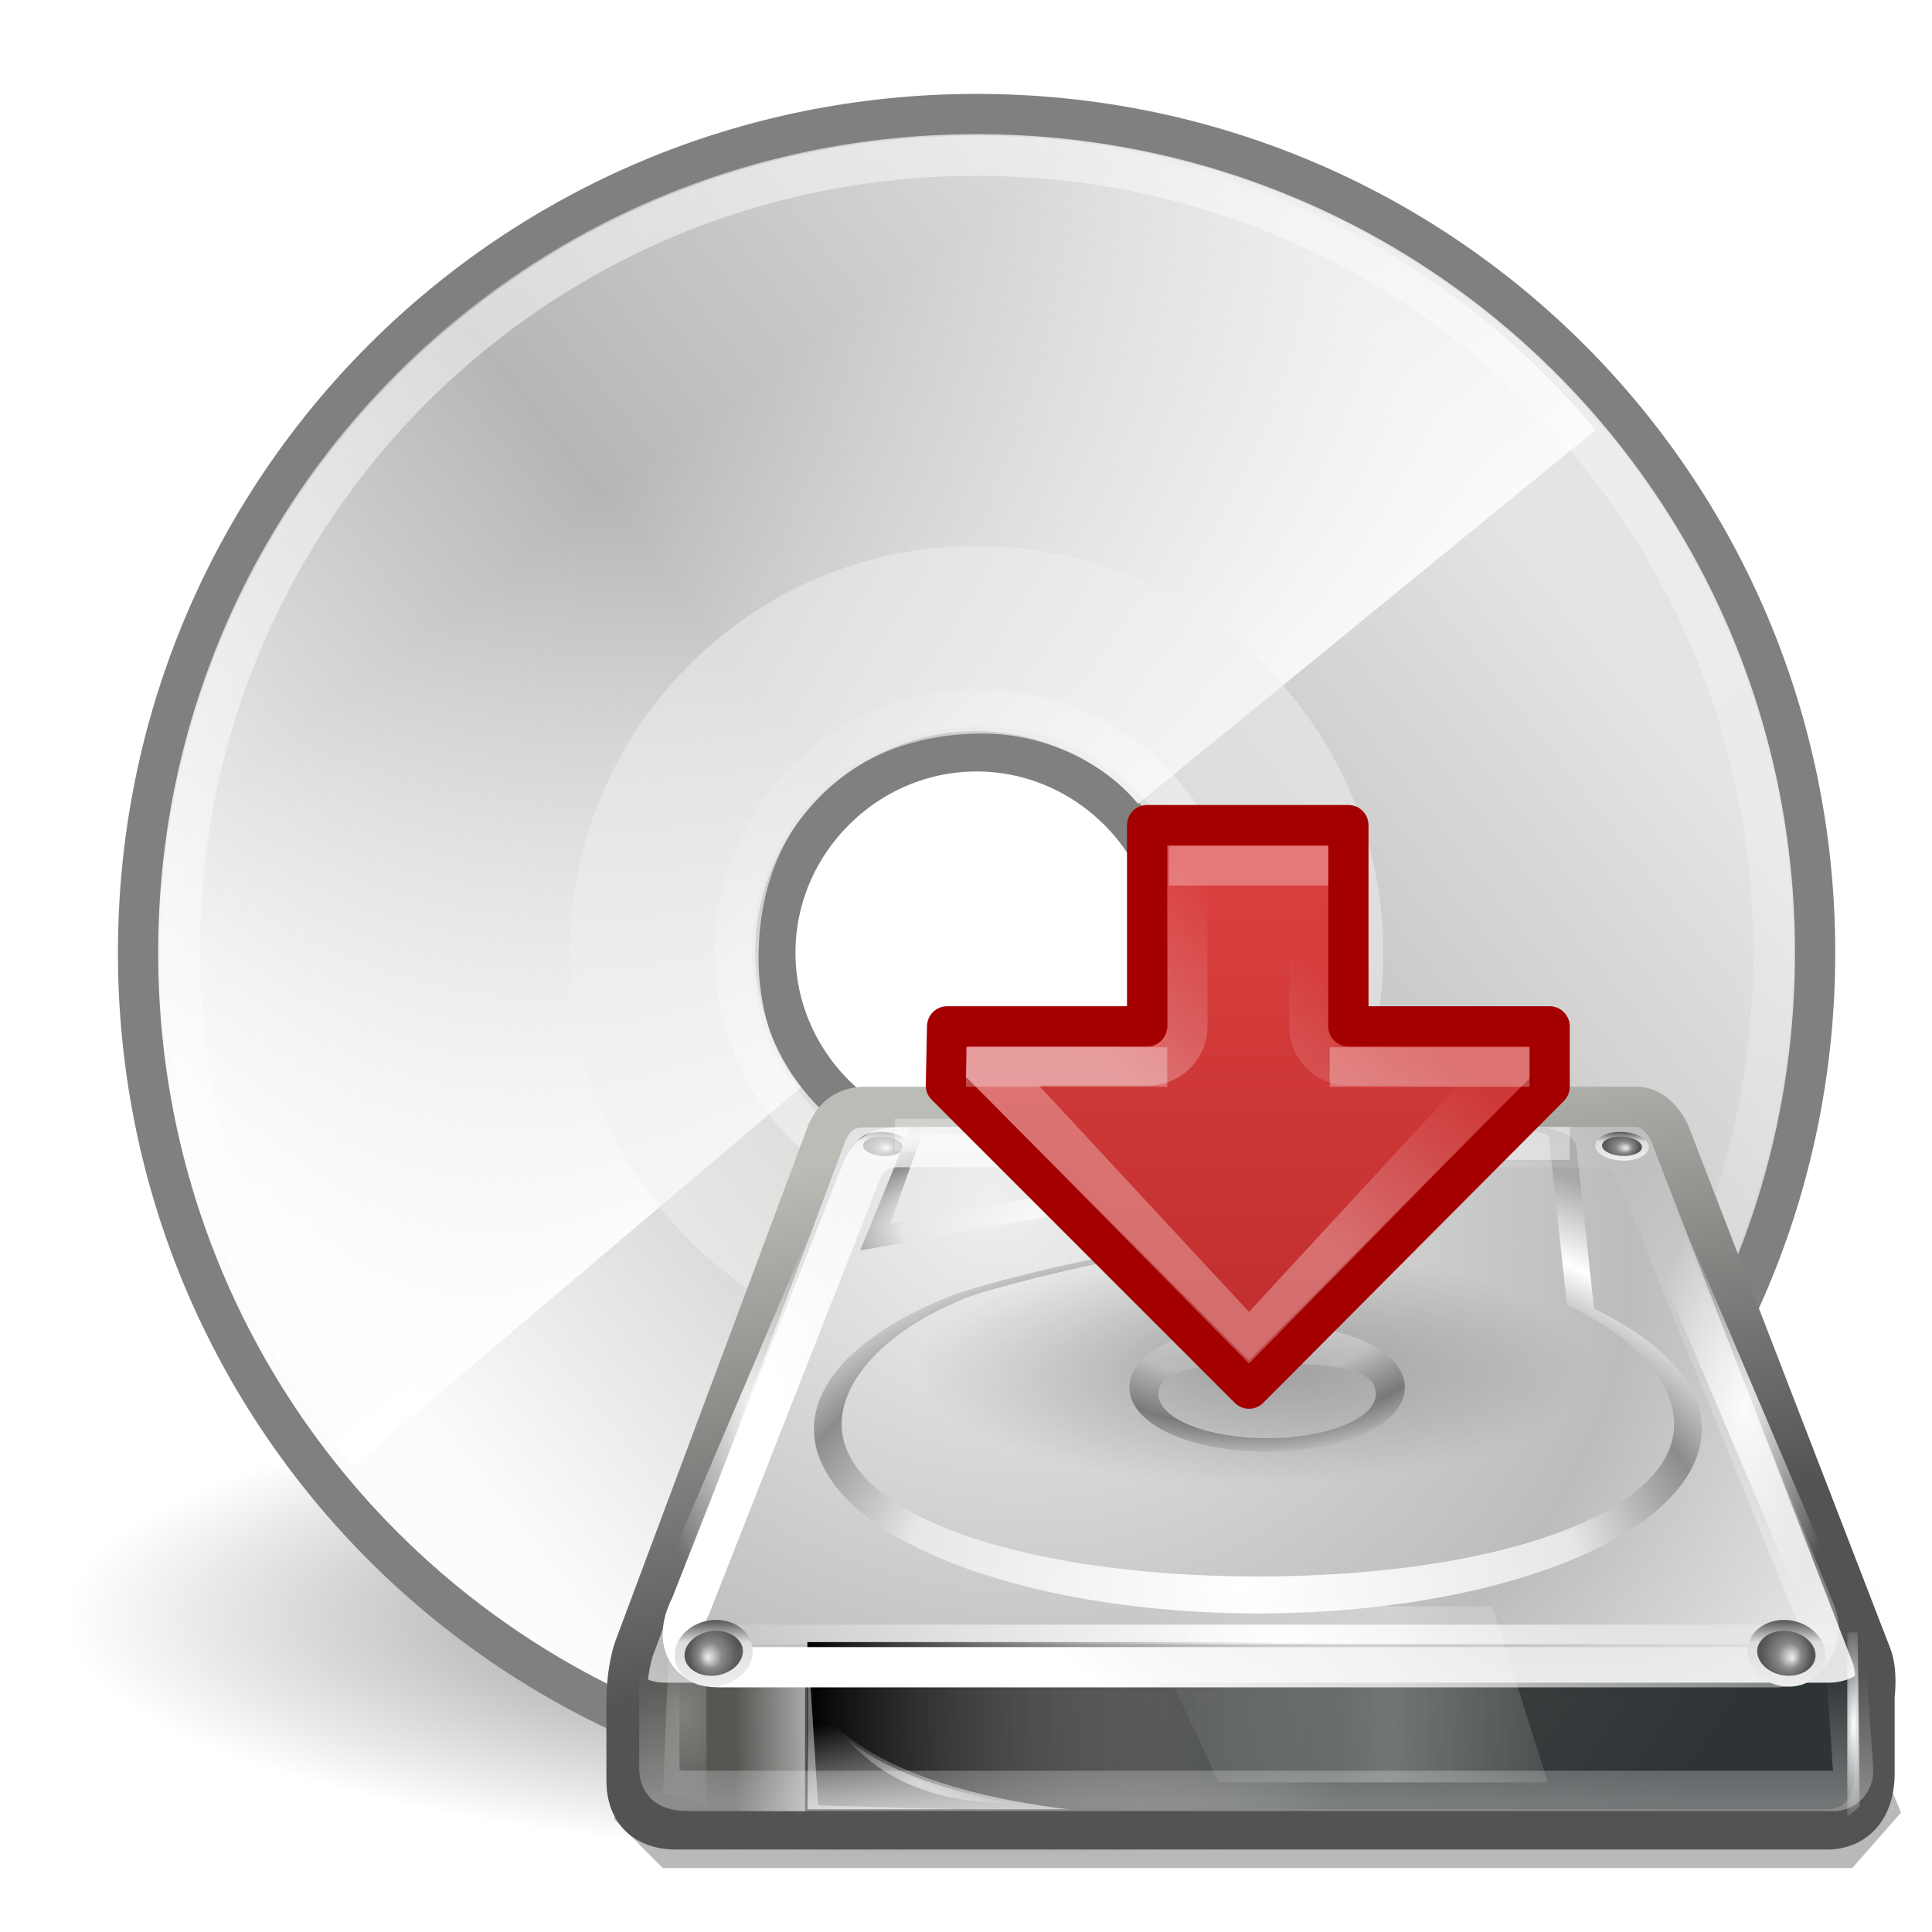
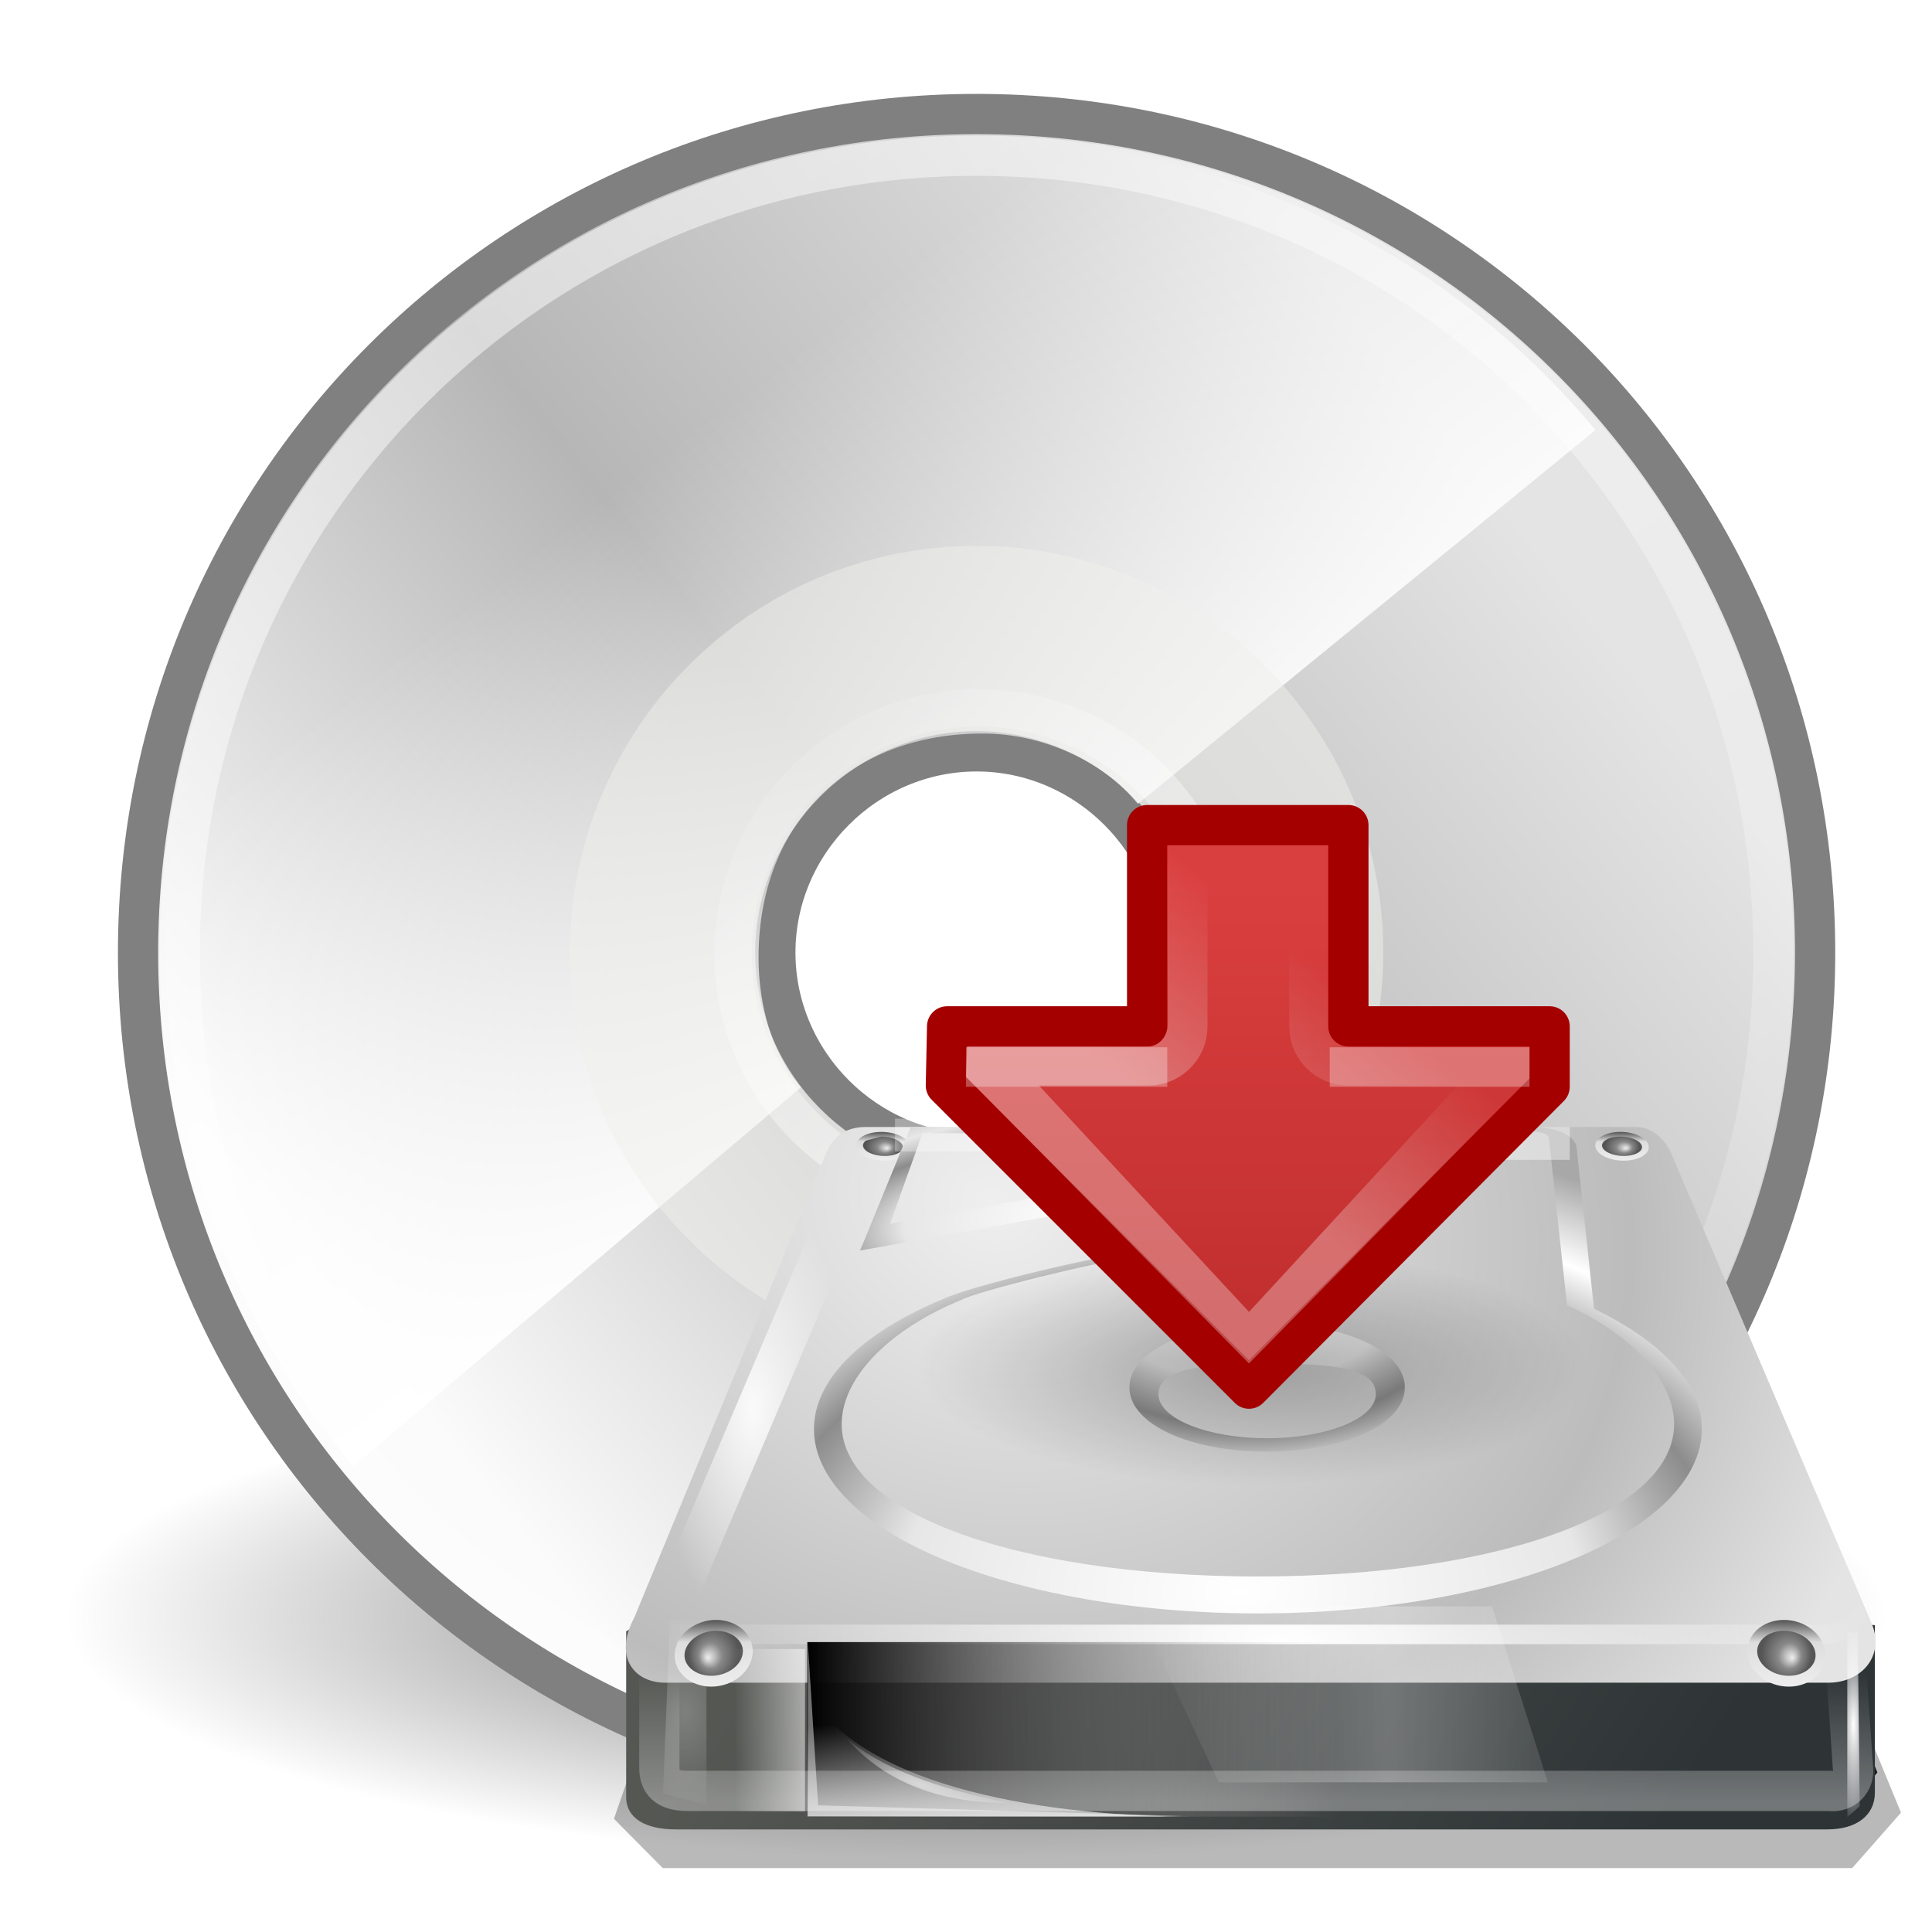
<svg xmlns="http://www.w3.org/2000/svg" xmlns:ns1="http://sodipodi.sourceforge.net/DTD/sodipodi-0.dtd" xmlns:ns2="http://www.inkscape.org/namespaces/inkscape" xmlns:xlink="http://www.w3.org/1999/xlink" width="48px" height="48px" id="svg12014" ns1:version="0.32" ns2:version="0.46" ns1:docname="rip.svg" ns2:output_extension="org.inkscape.output.svg.inkscape">
  <defs id="defs12016">
    <linearGradient ns2:collect="always" id="linearGradient3908">
      <stop style="stop-color:#ffffff;stop-opacity:1;" offset="0" id="stop3910" />
      <stop style="stop-color:#ffffff;stop-opacity:0;" offset="1" id="stop3912" />
    </linearGradient>
    <linearGradient ns2:collect="always" xlink:href="#linearGradient3908" id="linearGradient10478" gradientUnits="userSpaceOnUse" gradientTransform="translate(65,-49)" x1="371.312" y1="192.125" x2="374.476" y2="187.992" />
    <linearGradient id="linearGradient4016" ns2:collect="always">
      <stop id="stop4018" offset="0" style="stop-color:#c22f2f;stop-opacity:1" />
      <stop id="stop4020" offset="1" style="stop-color:#da3f3f;stop-opacity:1" />
    </linearGradient>
    <linearGradient ns2:collect="always" xlink:href="#linearGradient4016" id="linearGradient10476" gradientUnits="userSpaceOnUse" x1="404" y1="197.487" x2="404" y2="186.956" />
    <linearGradient ns2:collect="always" id="linearGradient3956">
      <stop style="stop-color:#000000;stop-opacity:1;" offset="0" id="stop3958" />
      <stop style="stop-color:#000000;stop-opacity:0;" offset="1" id="stop3960" />
    </linearGradient>
    <radialGradient ns2:collect="always" xlink:href="#linearGradient3956" id="radialGradient10474" gradientUnits="userSpaceOnUse" gradientTransform="matrix(1,0,0,0.352,0,93.783)" cx="378.938" cy="144.812" fx="378.938" fy="144.812" r="6.562" />
    <linearGradient ns2:collect="always" id="linearGradient6317">
      <stop style="stop-color:#ffffff;stop-opacity:1;" offset="0" id="stop6319" />
      <stop style="stop-color:#ffffff;stop-opacity:0;" offset="1" id="stop6321" />
    </linearGradient>
    <linearGradient ns2:collect="always" xlink:href="#linearGradient6317" id="linearGradient10117" gradientUnits="userSpaceOnUse" gradientTransform="translate(0,15)" x1="308.001" y1="139.406" x2="306.25" y2="139.406" />
    <radialGradient ns2:collect="always" xlink:href="#XMLID_64_" id="radialGradient10115" gradientUnits="userSpaceOnUse" gradientTransform="matrix(2.496,0,0,2.496,-223.976,-53.226)" cx="113.065" cy="97.588" fx="113.667" fy="98" r="2.563" />
    <linearGradient ns2:collect="always" xlink:href="#XMLID_63_" id="linearGradient10113" gradientUnits="userSpaceOnUse" gradientTransform="matrix(2.496,0,0,2.496,-223.976,-53.226)" x1="113.065" y1="100.662" x2="113.065" y2="94.513" />
    <radialGradient ns2:collect="always" xlink:href="#XMLID_64_" id="radialGradient10111" gradientUnits="userSpaceOnUse" gradientTransform="matrix(2.496,0,0,2.496,-223.976,-53.226)" cx="113.065" cy="97.588" fx="113.667" fy="98" r="2.563" />
    <linearGradient ns2:collect="always" xlink:href="#XMLID_63_" id="linearGradient10109" gradientUnits="userSpaceOnUse" gradientTransform="matrix(2.496,0,0,2.496,-223.976,-53.226)" x1="113.065" y1="100.662" x2="113.065" y2="94.513" />
    <linearGradient ns2:collect="always" id="linearGradient9111">
      <stop style="stop-color:#ffffff;stop-opacity:1;" offset="0" id="stop9113" />
      <stop style="stop-color:#ffffff;stop-opacity:0;" offset="1" id="stop9115" />
    </linearGradient>
    <linearGradient ns2:collect="always" xlink:href="#linearGradient9111" id="linearGradient10107" gradientUnits="userSpaceOnUse" gradientTransform="matrix(0.741,0,0,0.59,82.126,108.608)" x1="320.017" y1="79.981" x2="320.017" y2="74.421" />
    <linearGradient ns2:collect="always" id="linearGradient9101">
      <stop style="stop-color:#ffffff;stop-opacity:1;" offset="0" id="stop9103" />
      <stop style="stop-color:#ffffff;stop-opacity:0;" offset="1" id="stop9105" />
    </linearGradient>
    <linearGradient ns2:collect="always" xlink:href="#linearGradient9101" id="linearGradient10105" gradientUnits="userSpaceOnUse" gradientTransform="matrix(0.141,0,0,0.134,298.66,127.649)" x1="115.948" y1="186.813" x2="210.236" y2="85.606" />
    <linearGradient ns2:collect="always" id="linearGradient7691">
      <stop style="stop-color:#ffffff;stop-opacity:1;" offset="0" id="stop7693" />
      <stop style="stop-color:#ffffff;stop-opacity:0;" offset="1" id="stop7695" />
    </linearGradient>
    <radialGradient ns2:collect="always" xlink:href="#linearGradient7691" id="radialGradient10103" gradientUnits="userSpaceOnUse" gradientTransform="matrix(0.197,6.985926e-2,-1.735727e-2,5.454285e-2,297.63,137.633)" cx="85.75" cy="214.083" fx="85.75" fy="214.083" r="14" />
    <radialGradient ns2:collect="always" xlink:href="#linearGradient7609" id="radialGradient10101" gradientUnits="userSpaceOnUse" gradientTransform="matrix(0.125,-1.319058e-2,5.66516e-3,3.929349e-2,298.351,137.1)" cx="127.317" cy="143.828" fx="127.317" fy="143.828" r="78.728" />
    <radialGradient ns2:collect="always" xlink:href="#linearGradient7665" id="radialGradient10099" gradientUnits="userSpaceOnUse" gradientTransform="matrix(-0.146,0,0,0.336,340.277,101.304)" cx="230" cy="133" fx="230" fy="133" r="16.5" />
    <linearGradient ns2:collect="always" id="linearGradient7665">
      <stop style="stop-color:#ffffff;stop-opacity:1;" offset="0" id="stop7667" />
      <stop style="stop-color:#ffffff;stop-opacity:0;" offset="1" id="stop7669" />
    </linearGradient>
    <radialGradient ns2:collect="always" xlink:href="#linearGradient7665" id="radialGradient10097" gradientUnits="userSpaceOnUse" gradientTransform="matrix(0.146,0,0,0.336,297.76,101.304)" cx="230" cy="133" fx="230" fy="133" r="16.5" />
    <filter ns2:collect="always" id="filter7557" x="-0.109" width="1.219" y="-0.247" height="1.493">
      <feGaussianBlur ns2:collect="always" stdDeviation="3.187" id="feGaussianBlur7559" />
    </filter>
    <linearGradient ns2:collect="always" id="linearGradient7537">
      <stop style="stop-color:#ffffff;stop-opacity:0.248" offset="0" id="stop7539" />
      <stop id="stop7561" offset="0.386" style="stop-color:#ffffff;stop-opacity:0.612;" />
      <stop style="stop-color:#ffffff;stop-opacity:0;" offset="1" id="stop7541" />
    </linearGradient>
    <linearGradient ns2:collect="always" xlink:href="#linearGradient7537" id="linearGradient10095" gradientUnits="userSpaceOnUse" x1="152" y1="202.5" x2="222" y2="202.5" />
    <radialGradient ns2:collect="always" xlink:href="#linearGradient7507" id="radialGradient10093" gradientUnits="userSpaceOnUse" gradientTransform="matrix(3.16,0,0,11.28,-94.095,-2079.13)" cx="43.562" cy="202.25" fx="43.562" fy="202.25" r="1.562" />
    <filter ns2:collect="always" id="filter7527" x="-0.401" width="1.803" y="-0.042" height="1.084">
      <feGaussianBlur ns2:collect="always" stdDeviation="0.523" id="feGaussianBlur7529" />
    </filter>
    <linearGradient ns2:collect="always" id="linearGradient7507">
      <stop style="stop-color:#ffffff;stop-opacity:1;" offset="0" id="stop7509" />
      <stop style="stop-color:#ffffff;stop-opacity:0;" offset="1" id="stop7511" />
    </linearGradient>
    <radialGradient ns2:collect="always" xlink:href="#linearGradient7507" id="radialGradient10091" gradientUnits="userSpaceOnUse" gradientTransform="matrix(3.16,0,0,11.28,-94.095,-2079.13)" cx="43.562" cy="202.25" fx="43.562" fy="202.25" r="1.562" />
    <radialGradient ns2:collect="always" xlink:href="#XMLID_64_" id="radialGradient10089" gradientUnits="userSpaceOnUse" gradientTransform="matrix(2.496,0,0,2.496,-223.976,-53.226)" cx="113.065" cy="97.588" fx="113.667" fy="98" r="2.563" />
    <linearGradient ns2:collect="always" xlink:href="#XMLID_63_" id="linearGradient10087" gradientUnits="userSpaceOnUse" gradientTransform="matrix(2.496,0,0,2.496,-223.976,-53.226)" x1="113.065" y1="100.662" x2="113.065" y2="94.513" />
    <radialGradient cx="113.065" cy="97.588" r="2.563" fx="113.667" fy="98" id="XMLID_64_" gradientUnits="userSpaceOnUse">
      <stop style="stop-color:#eeeeee;stop-opacity:1" offset="0" id="stop505" />
      <stop style="stop-color:#cecece;stop-opacity:1" offset="0.16" id="stop507" />
      <stop style="stop-color:#888888;stop-opacity:1" offset="0.468" id="stop509" />
      <stop style="stop-color:#555555;stop-opacity:1" offset="1" id="stop511" />
    </radialGradient>
    <radialGradient ns2:collect="always" xlink:href="#XMLID_64_" id="radialGradient10085" gradientUnits="userSpaceOnUse" gradientTransform="matrix(2.496,0,0,2.496,-223.976,-53.226)" cx="113.065" cy="97.588" fx="113.667" fy="98" r="2.563" />
    <linearGradient x1="113.065" y1="100.662" x2="113.065" y2="94.513" id="XMLID_63_" gradientUnits="userSpaceOnUse">
      <stop style="stop-color:#eeeeee;stop-opacity:1" offset="0" id="stop496" />
      <stop style="stop-color:#dddddd;stop-opacity:1" offset="0.669" id="stop498" />
      <stop style="stop-color:#555555;stop-opacity:1" offset="1" id="stop500" />
    </linearGradient>
    <linearGradient ns2:collect="always" xlink:href="#XMLID_63_" id="linearGradient10083" gradientUnits="userSpaceOnUse" gradientTransform="matrix(2.496,0,0,2.496,-223.976,-53.226)" x1="113.065" y1="100.662" x2="113.065" y2="94.513" />
    <linearGradient id="linearGradient7609">
      <stop id="stop7611" offset="0" style="stop-color:#ffffff;stop-opacity:1;" />
      <stop style="stop-color:#e7e7e7;stop-opacity:1;" offset="0.47" id="stop7677" />
      <stop style="stop-color:#8c8c8c;stop-opacity:1;" offset="0.672" id="stop7613" />
      <stop id="stop7617" offset="0.835" style="stop-color:#dddddd;stop-opacity:1" />
      <stop id="stop7615" offset="1" style="stop-color:#a8a8a8;stop-opacity:1" />
    </linearGradient>
    <radialGradient ns2:collect="always" xlink:href="#linearGradient7609" id="radialGradient10081" gradientUnits="userSpaceOnUse" gradientTransform="matrix(0.105,0,0,-6.949895e-2,304.022,156.129)" cx="142.622" cy="191.854" fx="142.622" fy="191.854" r="78.728" />
    <linearGradient id="linearGradient7811">
      <stop style="stop-color:#ffffff;stop-opacity:1;" offset="0" id="stop7813" />
      <stop id="stop7815" offset="0.47" style="stop-color:#e7e7e7;stop-opacity:1;" />
      <stop id="stop7817" offset="0.672" style="stop-color:#8c8c8c;stop-opacity:1;" />
      <stop style="stop-color:#ffffff;stop-opacity:1" offset="0.835" id="stop7819" />
      <stop style="stop-color:#a8a8a8;stop-opacity:1" offset="1" id="stop7821" />
    </linearGradient>
    <radialGradient ns2:collect="always" xlink:href="#linearGradient7811" id="radialGradient10079" gradientUnits="userSpaceOnUse" gradientTransform="matrix(0.228,-2.52997e-3,1.68841e-3,0.146,286.147,120.763)" cx="141.747" cy="206.426" fx="141.747" fy="206.426" r="78.728" />
    <linearGradient ns2:collect="always" id="linearGradient10642">
      <stop style="stop-color:#535353;stop-opacity:1;" offset="0" id="stop10644" />
      <stop style="stop-color:#babdb6;stop-opacity:1" offset="1" id="stop10646" />
    </linearGradient>
    <linearGradient ns2:collect="always" xlink:href="#linearGradient10642" id="linearGradient10077" gradientUnits="userSpaceOnUse" gradientTransform="translate(0,16)" x1="312.938" y1="135.625" x2="310.625" y2="123.5" />
    <linearGradient ns2:collect="always" id="linearGradient4236">
      <stop style="stop-color:#eeeeee;stop-opacity:1;" offset="0" id="stop4238" />
      <stop style="stop-color:#eeeeee;stop-opacity:0;" offset="1" id="stop4240" />
    </linearGradient>
    <linearGradient ns2:collect="always" xlink:href="#linearGradient4236" id="linearGradient10075" gradientUnits="userSpaceOnUse" gradientTransform="matrix(5.096,0,0,5.096,21.323,37.044)" x1="12.277" y1="37.206" x2="12.222" y2="33.759" />
    <linearGradient id="linearGradient6309">
      <stop style="stop-color:#000000;stop-opacity:1" offset="0" id="stop6311" />
      <stop style="stop-color:#bbbbbb;stop-opacity:0;" offset="1" id="stop6313" />
    </linearGradient>
    <linearGradient ns2:collect="always" xlink:href="#linearGradient6309" id="linearGradient10073" gradientUnits="userSpaceOnUse" gradientTransform="matrix(5.096,0,0,5.096,25.377,30.287)" x1="7.062" y1="35.281" x2="24.688" y2="35.281" />
    <linearGradient ns2:collect="always" id="linearGradient7497">
      <stop style="stop-color:#ffffff;stop-opacity:1;" offset="0" id="stop7499" />
      <stop style="stop-color:#ffffff;stop-opacity:0;" offset="1" id="stop7501" />
    </linearGradient>
    <radialGradient ns2:collect="always" xlink:href="#linearGradient7497" id="radialGradient10071" gradientUnits="userSpaceOnUse" gradientTransform="matrix(0.144,1.488283e-2,-9.59234e-3,6.545833e-2,301.085,129.858)" cx="150.179" cy="301.802" fx="150.179" fy="301.802" r="106.185" />
    <linearGradient id="linearGradient4244">
      <stop style="stop-color:#efefef;stop-opacity:1" offset="0" id="stop4246" />
      <stop id="stop7563" offset="0.695" style="stop-color:#bcbcbc;stop-opacity:1" />
      <stop style="stop-color:#e4e4e4;stop-opacity:1" offset="1" id="stop4248" />
    </linearGradient>
    <radialGradient ns2:collect="always" xlink:href="#linearGradient4244" id="radialGradient10069" gradientUnits="userSpaceOnUse" gradientTransform="matrix(0.954,0.53,-0.527,0.793,299.384,130.297)" cx="15.571" cy="2.959" fx="15.571" fy="2.959" r="20.936" />
    <linearGradient id="linearGradient4120">
      <stop style="stop-color:#555753;stop-opacity:1" offset="0" id="stop4122" />
      <stop style="stop-color:#2e3436;stop-opacity:1" offset="1" id="stop4124" />
    </linearGradient>
    <linearGradient ns2:collect="always" xlink:href="#linearGradient4120" id="linearGradient10067" gradientUnits="userSpaceOnUse" gradientTransform="matrix(0.742,0,0,0.495,301.13,138.177)" x1="7.605" y1="28.481" x2="36.183" y2="40.944" />
    <filter ns2:collect="always" id="filter7633" x="-0.053" width="1.106" y="-0.102" height="1.204">
      <feGaussianBlur ns2:collect="always" stdDeviation="4.675" id="feGaussianBlur7635" />
    </filter>
    <filter ns2:collect="always" id="filter7655" x="-0.103" width="1.205" y="-0.197" height="1.393">
      <feGaussianBlur ns2:collect="always" stdDeviation="9.014" id="feGaussianBlur7657" />
    </filter>
    <linearGradient ns2:collect="always" id="linearGradient6028">
      <stop style="stop-color:#ffffff;stop-opacity:1;" offset="0" id="stop6030" />
      <stop style="stop-color:#ffffff;stop-opacity:0;" offset="1" id="stop6032" />
    </linearGradient>
    <linearGradient ns2:collect="always" xlink:href="#linearGradient6028" id="linearGradient3515" gradientUnits="userSpaceOnUse" x1="28.703" y1="31.495" x2="17.743" y2="18.367" />
    <linearGradient ns2:collect="always" id="linearGradient6036">
      <stop style="stop-color:#ffffff;stop-opacity:1;" offset="0" id="stop6038" />
      <stop style="stop-color:#ffffff;stop-opacity:0;" offset="1" id="stop6040" />
    </linearGradient>
    <linearGradient ns2:collect="always" xlink:href="#linearGradient6036" id="linearGradient3519" gradientUnits="userSpaceOnUse" x1="10.502" y1="3.61" x2="48.799" y2="54.698" gradientTransform="translate(-8.4107544e-2,-1.333)" />
    <linearGradient ns2:collect="always" id="linearGradient4409">
      <stop style="stop-color:#ffffff;stop-opacity:1;" offset="0" id="stop4411" />
      <stop style="stop-color:#ffffff;stop-opacity:0;" offset="1" id="stop4413" />
    </linearGradient>
    <linearGradient ns2:collect="always" xlink:href="#linearGradient4409" id="linearGradient4415" x1="25.986" y1="24.92" x2="15.889" y2="11.67" gradientUnits="userSpaceOnUse" gradientTransform="translate(0.5,-0.354)" />
    <linearGradient id="aigrd2" gradientUnits="userSpaceOnUse" x1="12.274" y1="32.416" x2="35.391" y2="14.203">
      <stop offset="0" style="stop-color:#FBFBFB" id="stop3043" />
      <stop offset="0.5" style="stop-color:#B6B6B6" id="stop3045" />
      <stop offset="1" style="stop-color:#E4E4E4" id="stop3047" />
    </linearGradient>
    <linearGradient ns2:collect="always" xlink:href="#aigrd2" id="linearGradient3523" gradientUnits="userSpaceOnUse" gradientTransform="matrix(1.19,0,0,1.19,-4.309,-3.833)" x1="12.274" y1="32.416" x2="35.391" y2="14.203" />
    <linearGradient id="aigrd1" gradientUnits="userSpaceOnUse" x1="14.997" y1="11.188" x2="32.511" y2="34.307">
      <stop offset="0" style="stop-color:#EBEBEB" id="stop3034" />
      <stop offset="0.5" style="stop-color:#FFFFFF" id="stop3036" />
      <stop offset="1" style="stop-color:#EBEBEB" id="stop3038" />
    </linearGradient>
    <linearGradient ns2:collect="always" xlink:href="#aigrd1" id="linearGradient3526" gradientUnits="userSpaceOnUse" gradientTransform="matrix(1.19,0,0,1.19,-4.309,-3.833)" x1="14.997" y1="11.188" x2="32.511" y2="34.307" />
    <linearGradient ns2:collect="always" id="linearGradient23419">
      <stop style="stop-color:#000000;stop-opacity:1;" offset="0" id="stop23421" />
      <stop style="stop-color:#000000;stop-opacity:0;" offset="1" id="stop23423" />
    </linearGradient>
    <radialGradient ns2:collect="always" xlink:href="#linearGradient23419" id="radialGradient3507" gradientUnits="userSpaceOnUse" gradientTransform="matrix(1,0,0,0.25,0,31.227)" cx="23.335" cy="41.636" fx="23.335" fy="41.636" r="22.627" />
  </defs>
  <ns1:namedview id="base" pagecolor="#ffffff" bordercolor="#666666" borderopacity="1.0" ns2:pageopacity="0.0" ns2:pageshadow="2" ns2:zoom="7" ns2:cx="24" ns2:cy="24" ns2:current-layer="layer1" showgrid="true" ns2:grid-bbox="true" ns2:document-units="px" ns2:window-width="641" ns2:window-height="688" ns2:window-x="0" ns2:window-y="25" />
  <g id="layer1" ns2:label="Layer 1" ns2:groupmode="layer">
    <path ns1:type="arc" style="opacity:0.55;fill:url(#radialGradient3507);fill-opacity:1;fill-rule:evenodd;stroke:none;stroke-width:2;stroke-linecap:butt;stroke-linejoin:miter;marker:none;marker-start:none;marker-mid:none;marker-end:none;stroke-miterlimit:4;stroke-dasharray:none;stroke-dashoffset:0;stroke-opacity:1;visibility:visible;display:inline;overflow:visible" id="path23417" ns1:cx="23.334524" ns1:cy="41.63604" ns1:rx="22.627417" ns1:ry="5.6568542" d="M 45.962,41.636 A 22.627,5.657 0 1 1 0.707,41.636 A 22.627,5.657 0 1 1 45.962,41.636 z" ns2:r_cx="true" ns2:r_cy="true" transform="matrix(1,0,0,1.066,0.916,-4.218)" />
    <path ns2:r_cy="true" ns2:r_cx="true" id="path3040" d="M 24.263,2.833 C 12.715,2.833 3.43,12.119 3.43,23.667 C 3.43,35.214 12.715,44.5 24.263,44.5 C 35.811,44.5 45.096,35.214 45.096,23.667 C 45.096,12.119 35.811,2.833 24.263,2.833 L 24.263,2.833 z M 24.263,28.667 C 21.525,28.667 19.263,26.405 19.263,23.667 C 19.263,20.929 21.525,18.667 24.263,18.667 C 27.001,18.667 29.263,20.929 29.263,23.667 C 29.263,26.405 27.001,28.667 24.263,28.667 z" style="fill:url(#linearGradient3526);fill-rule:nonzero;stroke:none;stroke-miterlimit:4" />
    <path ns2:r_cy="true" ns2:r_cx="true" id="path3049" d="M 24.263,2.833 C 12.715,2.833 3.43,12.119 3.43,23.667 C 3.43,35.214 12.715,44.5 24.263,44.5 C 35.811,44.5 45.096,35.214 45.096,23.667 C 45.096,12.119 35.811,2.833 24.263,2.833 L 24.263,2.833 z M 24.263,28.667 C 21.525,28.667 19.263,26.405 19.263,23.667 C 19.263,20.929 21.525,18.667 24.263,18.667 C 27.001,18.667 29.263,20.929 29.263,23.667 C 29.263,26.405 27.001,28.667 24.263,28.667 z" style="fill:url(#linearGradient3523);fill-rule:nonzero;stroke:#808080;stroke-miterlimit:4;stroke-opacity:1" />
    <path style="fill:url(#linearGradient4415);fill-opacity:1;fill-rule:nonzero;stroke:none;stroke-miterlimit:4;stroke-opacity:1" d="M 23.411,3.459 C 12.649,3.865 4.111,12.676 4.111,23.541 C 4.111,28.467 5.858,32.944 8.778,36.428 L 19.896,27.017 C 19.174,26.174 18.846,24.974 18.846,23.791 C 18.846,20.401 21.151,18.224 24.414,18.224 C 25.898,18.224 27.385,18.897 28.272,19.97 L 39.639,10.685 C 35.964,6.261 30.395,3.459 24.164,3.459 C 23.903,3.459 23.669,3.449 23.411,3.459 z" id="path3531" ns1:nodetypes="csccssccsc" />
    <path ns2:r_cy="true" ns2:r_cx="true" id="path3051" d="M 24.263,13.563 C 18.62,13.563 14.159,18.155 14.159,23.667 C 14.159,29.309 18.752,33.771 24.263,33.771 C 29.905,33.771 34.367,29.178 34.367,23.667 C 34.367,18.024 29.774,13.563 24.263,13.563 L 24.263,13.563 z M 24.263,29.178 C 21.245,29.178 18.752,26.685 18.752,23.667 C 18.752,20.649 21.245,18.155 24.263,18.155 C 27.281,18.155 29.774,20.649 29.774,23.667 C 29.774,26.685 27.281,29.178 24.263,29.178 z" style="opacity:0.511;fill:#eeeeec;fill-rule:nonzero;stroke:none;stroke-miterlimit:4" />
    <path ns2:r_cy="true" ns2:r_cx="true" style="opacity:0.546;fill:none;fill-rule:nonzero;stroke:url(#linearGradient3519);stroke-miterlimit:4;stroke-opacity:1" d="M 24.263,3.869 C 13.289,3.869 4.465,12.693 4.465,23.667 C 4.465,34.64 13.289,43.464 24.263,43.464 C 35.236,43.464 44.061,34.64 44.061,23.667 C 44.061,12.693 35.236,3.869 24.263,3.869 L 24.263,3.869 z" id="path5264" ns1:nodetypes="cccccc" />
    <path ns2:r_cy="true" ns2:r_cx="true" ns1:type="arc" style="opacity:0.672;fill:none;fill-opacity:0.316;fill-rule:nonzero;stroke:url(#linearGradient3515);stroke-width:0.931;stroke-linecap:butt;stroke-linejoin:miter;marker:none;marker-start:none;marker-mid:none;marker-end:none;stroke-miterlimit:4;stroke-dashoffset:0;stroke-opacity:1;visibility:visible;display:inline;overflow:visible" id="path6026" ns1:cx="24.306795" ns1:cy="24.930641" ns1:rx="6.0987959" ns1:ry="6.0987959" d="M 30.406,24.931 A 6.099,6.099 0 1 1 18.208,24.931 A 6.099,6.099 0 1 1 30.406,24.931 z" transform="translate(4.2804561e-3,-1.245)" />
    <g style="display:inline;enable-background:new" id="g2963" transform="translate(-288,-111)">
      <g transform="matrix(0.146,0,0,0.153,306.757,123.599)" style="opacity:0.896" id="g9132">
        <path id="path9134" d="M 75,113 L 40,213 L 48,221 L 243,221 L 251,212 L 209,111 L 75,113 z" style="opacity:0.554;fill:#000000;fill-opacity:1;fill-rule:nonzero;stroke:none;stroke-width:1;marker:none;visibility:visible;display:inline;overflow:visible;filter:url(#filter7655);enable-background:accumulate" transform="matrix(1.038,0,0,1,-65.517,0)" />
        <path style="fill:#000000;fill-opacity:1;fill-rule:nonzero;stroke:none;stroke-width:1;marker:none;visibility:visible;display:inline;overflow:visible;filter:url(#filter7633);enable-background:accumulate" d="M 15,106.482 L -20,206.482 L -12,214.482 L 183,214.482 L 191,205.482 L 149,104.482 L 15,106.482 L 15,106.482 z" id="path9136" />
      </g>
      <path style="fill:url(#linearGradient10067);fill-opacity:1;fill-rule:evenodd;stroke:none" d="M 303.557,151.53 L 304.124,151.188 L 332.014,151.219 L 334.581,151.376 L 334.581,155.539 C 334.581,156.096 334.131,156.451 333.401,156.451 L 304.789,156.451 C 304.049,156.451 303.557,156.183 303.557,155.647 L 303.557,151.53 L 303.557,151.53 z" id="path9138" ns1:nodetypes="ccccccccc" />
      <path style="fill:url(#radialGradient10069);fill-opacity:1;fill-rule:evenodd;stroke:none" d="M 303.761,151.183 C 303.232,152.176 303.761,152.806 304.529,152.806 C 304.529,152.806 333.45,152.806 333.45,152.806 C 334.28,152.79 334.818,152.12 334.509,151.353 L 329.53,139.678 C 329.394,139.331 329.045,139.008 328.683,139 L 309.508,139 C 309.045,139 308.74,139.206 308.555,139.581 C 308.555,139.581 303.761,151.183 303.761,151.183 L 303.761,151.183 z" id="path9140" ns1:nodetypes="csccccccs" />
      <path style="fill:url(#radialGradient10071);fill-opacity:1;fill-rule:evenodd;stroke:none" d="M 334.348,149.905 C 334.395,150.682 334.041,151.345 333.368,151.363 C 333.368,151.363 305.101,151.363 305.101,151.363 C 304.145,151.363 303.716,151.161 303.555,150.823 C 303.623,151.41 304.168,151.848 305.101,151.848 C 305.101,151.848 333.368,151.848 333.368,151.848 C 334.166,151.828 334.668,150.963 334.371,149.986 L 334.348,149.905 L 334.348,149.905 z" id="path9142" ns1:nodetypes="cccccccc" />
      <g transform="matrix(0.146,0,0,0.153,299.098,121.822)" id="g9144">
        <rect y="195.916" x="61.37" height="28.348" width="89.822" id="rect9146" style="fill:url(#linearGradient10073);fill-opacity:1;fill-rule:evenodd;stroke:none;stroke-width:2.409;marker:none;visibility:visible;display:inline;overflow:visible" />
        <path ns1:nodetypes="cscc" id="path9148" d="M 61.37,224.264 C 61.37,224.264 61.37,203.82 61.37,203.82 C 70.724,220.023 103.651,224.264 127.303,224.264 C 127.303,224.264 61.37,224.264 61.37,224.264 z" style="opacity:0.811;fill:url(#linearGradient10075);fill-opacity:1;fill-rule:evenodd;stroke:none" />
        <path id="path9150" d="M 61.456,195.984 L 61.456,224.173 L 125.478,224.173 L 63.208,222.421 L 61.456,195.984 L 61.456,195.984 z" style="opacity:0.44;fill:#ffffff;fill-opacity:1;fill-rule:evenodd;stroke:none" />
      </g>
-       <path clip-path="none" style="fill:none;stroke:url(#linearGradient10077);stroke-width:1;stroke-linecap:round;stroke-linejoin:round;stroke-miterlimit:4;stroke-dasharray:none;stroke-opacity:1" d="M 309.499,138.5 C 309.035,138.5 308.734,138.718 308.548,139.133 C 308.548,139.133 303.752,151.962 303.752,151.962 C 303.752,151.962 303.566,152.465 303.566,153.298 C 303.566,153.298 303.566,155.232 303.566,155.232 C 303.566,156.044 304.054,156.451 304.794,156.451 L 333.39,156.451 C 334.121,156.451 334.572,155.912 334.572,155.068 L 334.572,153.134 C 334.572,153.134 334.651,152.556 334.503,152.149 L 329.52,139.25 C 329.384,138.866 329.048,138.509 328.686,138.5 L 309.499,138.5 L 309.499,138.5 z" id="path9152" ns1:nodetypes="cccsccccccccc" />
      <path id="path9154" style="fill:url(#radialGradient10079);fill-opacity:1" d="M 330.264,146.238 C 330.123,145.232 329.176,144.272 327.603,143.515 C 327.572,143.224 327.169,139.502 327.169,139.502 C 327.138,139.216 326.668,139 326.075,139 L 322.357,139 C 321.76,139 321.299,139.219 321.284,139.509 C 321.215,140.82 319.135,141.504 316.031,142.127 C 314.944,142.273 312.108,142.96 311.458,143.262 C 309.542,144.054 308.399,145.111 308.241,146.238 C 308.097,147.263 308.789,148.289 310.19,149.127 C 312.24,150.353 315.628,151.085 319.252,151.085 C 322.877,151.085 326.264,150.353 328.315,149.127 C 329.594,148.362 330.282,147.439 330.282,146.504 C 330.282,146.416 330.275,146.327 330.264,146.238 L 330.264,146.238 z M 319.252,150.167 C 313.216,150.167 308.594,148.522 308.928,146.14 C 309.073,145.113 310.131,144.017 311.885,143.295 C 312.213,143.103 315.179,142.356 316.243,142.224 C 319.192,141.634 321.888,140.868 321.973,139.254 C 321.977,139.177 322.146,139.116 322.357,139.116 L 326.075,139.116 C 326.29,139.116 326.472,139.18 326.48,139.259 L 326.932,143.429 C 328.495,144.132 329.442,145.181 329.576,146.14 C 329.911,148.522 325.289,150.167 319.252,150.167 L 319.252,150.167 z" ns1:nodetypes="cccccsccsssssccsccsccccsc" />
      <path id="path9156" style="fill:url(#radialGradient10081);fill-opacity:1;fill-rule:nonzero;stroke-width:1;stroke-linecap:butt;stroke-linejoin:miter;marker:none;stroke-miterlimit:4;stroke-dasharray:none;stroke-dashoffset:0;stroke-opacity:1;visibility:visible;display:inline;overflow:visible;enable-background:accumulate" d="M 319.481,147.066 C 317.563,147.066 316.092,146.393 316.061,145.499 C 316.06,145.489 316.06,145.48 316.06,145.471 C 316.06,145.147 316.253,144.84 316.619,144.58 C 317.239,144.14 318.309,143.877 319.482,143.877 C 320.654,143.877 321.724,144.14 322.344,144.58 C 322.721,144.847 322.914,145.165 322.902,145.499 C 322.871,146.393 321.4,147.066 319.481,147.066 L 319.481,147.066 z M 319.539,144.877 C 317.736,144.877 316.76,145.044 316.782,145.654 C 316.802,146.254 318.011,146.733 319.481,146.733 C 320.951,146.733 322.16,146.253 322.181,145.654 C 322.202,145.044 321.341,144.877 319.539,144.877 L 319.539,144.877 z" ns1:nodetypes="cssssssccsssc" />
      <g id="g9164" transform="matrix(6.707933e-2,0,0,4.653275e-2,306.034,130.623)">
        <path id="path9166" style="fill:url(#linearGradient10083)" d="M 48.3,190.28 C 48.614,194.527 53.324,197.991 58.814,197.991 C 64.302,197.991 68.457,194.527 68.09,190.28 C 67.726,186.055 63.019,182.643 57.584,182.643 C 52.146,182.645 47.99,186.055 48.3,190.28 z" />
-         <path id="path9168" style="fill:url(#radialGradient10085)" d="M 51.851,187.292 C 51.35,187.831 50.776,188.695 50.776,189.843 C 50.776,189.925 50.781,190.008 50.786,190.095 C 51.003,193.022 54.679,195.496 58.812,195.496 C 61.165,195.496 63.316,194.685 64.564,193.322 C 65.101,192.74 65.712,191.777 65.602,190.494 C 65.35,187.592 61.679,185.139 57.581,185.139 C 55.245,185.141 53.102,185.945 51.851,187.292 L 51.851,187.292 z" />
+         <path id="path9168" style="fill:url(#radialGradient10085)" d="M 51.851,187.292 C 51.35,187.831 50.776,188.695 50.776,189.843 C 50.776,189.925 50.781,190.008 50.786,190.095 C 51.003,193.022 54.679,195.496 58.812,195.496 C 61.165,195.496 63.316,194.685 64.564,193.322 C 65.101,192.74 65.712,191.777 65.602,190.494 C 65.35,187.592 61.679,185.139 57.581,185.139 L 51.851,187.292 z" />
      </g>
      <g transform="matrix(6.707933e-2,0,0,4.653275e-2,324.395,130.623)" id="g9170">
        <path d="M 48.3,190.28 C 48.614,194.527 53.324,197.991 58.814,197.991 C 64.302,197.991 68.457,194.527 68.09,190.28 C 67.726,186.055 63.019,182.643 57.584,182.643 C 52.146,182.645 47.99,186.055 48.3,190.28 z" style="fill:url(#linearGradient10087)" id="path9172" />
        <path d="M 51.851,187.292 C 51.35,187.831 50.776,188.695 50.776,189.843 C 50.776,189.925 50.781,190.008 50.786,190.095 C 51.003,193.022 54.679,195.496 58.812,195.496 C 61.165,195.496 63.316,194.685 64.564,193.322 C 65.101,192.74 65.712,191.777 65.602,190.494 C 65.35,187.592 61.679,185.139 57.581,185.139 C 55.245,185.141 53.102,185.945 51.851,187.292 L 51.851,187.292 z" style="fill:url(#radialGradient10089)" id="path9174" />
      </g>
      <path transform="matrix(0.346,0,0,0.153,289.939,122.593)" id="path9176" d="M 42.5,187.25 L 42,215.5 L 45.125,217.25 L 45.125,187.25 L 42.5,187.25 z" style="opacity:0.496;fill:url(#radialGradient10091);fill-opacity:1;fill-rule:nonzero;stroke:none;stroke-width:1.54;marker:none;visibility:visible;display:inline;overflow:visible;filter:url(#filter7527);enable-background:accumulate" />
      <path transform="matrix(-9.894585e-2,0,0,0.153,338.36,122.906)" style="fill:url(#radialGradient10093);fill-opacity:1;fill-rule:nonzero;stroke:none;stroke-width:1.54;marker:none;visibility:visible;display:inline;overflow:visible;filter:url(#filter7527);enable-background:accumulate" d="M 42.5,187.25 L 42,215.5 L 45.125,217.25 L 45.125,187.25 L 42.5,187.25 z" id="path9178" />
      <path transform="matrix(-0.146,0,0,0.141,348.648,124.543)" id="path9180" d="M 161.5,187 L 152,218 L 208,218 L 222,187 L 161.5,187 z" style="opacity:0.678;fill:url(#linearGradient10095);fill-opacity:1;fill-rule:nonzero;stroke:none;stroke-width:1.54;marker:none;visibility:visible;display:inline;overflow:visible;filter:url(#filter7557);enable-background:accumulate" />
-       <path id="path9182" d="M 328.899,140.5 L 333.555,151.447" style="opacity:0.896;fill:none;stroke:url(#radialGradient10097);stroke-width:1;stroke-linecap:butt;stroke-linejoin:miter;marker:none;stroke-miterlimit:4;stroke-dasharray:none;stroke-dashoffset:0;stroke-opacity:1;visibility:visible;display:inline;overflow:visible;enable-background:accumulate" />
      <path style="opacity:0.896;fill:none;stroke:url(#radialGradient10099);stroke-width:1;stroke-linecap:butt;stroke-linejoin:miter;marker:none;stroke-miterlimit:4;stroke-dasharray:none;stroke-dashoffset:0;stroke-opacity:1;visibility:visible;display:inline;overflow:visible;enable-background:accumulate" d="M 309.139,140.5 L 304.482,151.447" id="path9184" />
      <path ns1:nodetypes="ccccccccsscccccccsccc" id="path9186" d="M 310.627,139 L 310.559,139.167 L 309.54,141.653 L 309.367,142.069 L 309.872,141.98 L 318.457,140.426 L 318.485,140.418 L 318.507,140.41 C 318.962,140.254 319.205,139.94 319.262,139.652 C 319.291,139.508 319.282,139.367 319.207,139.237 C 319.137,139.113 318.954,139.004 318.762,139.007 L 318.762,138.999 L 318.73,138.999 L 310.832,138.999 L 310.627,138.999 L 310.627,139 z M 310.918,139.154 L 318.83,139.154 C 318.834,139.175 318.843,139.186 318.835,139.226 C 318.81,139.351 318.703,139.798 318.435,139.896 L 310.114,141.403 L 310.918,139.154 L 310.918,139.154 z" style="fill:url(#radialGradient10101);fill-opacity:1;fill-rule:nonzero;stroke:none;stroke-width:1;marker:none;visibility:visible;display:inline;overflow:visible;enable-background:accumulate" />
      <path ns1:nodetypes="ccc" id="path9188" d="M 309.029,154.188 C 309.888,155.16 311.131,155.797 313.103,155.799 C 311.241,155.439 309.873,154.906 309.029,154.188 z" style="opacity:0.554;fill:url(#radialGradient10103);fill-opacity:1;fill-rule:nonzero;stroke:none;stroke-width:1;marker:none;visibility:visible;display:inline;overflow:visible;enable-background:accumulate" />
-       <path ns1:nodetypes="csccccccs" id="path9196" d="M 305.158,150.903 C 304.677,151.833 305.158,152.422 305.856,152.422 C 305.856,152.422 332.138,152.422 332.138,152.422 C 332.893,152.407 333.382,151.78 333.101,151.062 L 328.666,140.135 C 328.542,139.81 328.225,139.508 327.896,139.5 L 310.291,139.5 C 309.87,139.5 309.593,139.693 309.425,140.044 C 309.425,140.044 305.158,150.903 305.158,150.903 z" style="fill:none;stroke:url(#linearGradient10105);stroke-width:1;stroke-linecap:butt;stroke-linejoin:miter;stroke-miterlimit:4;stroke-dasharray:none;stroke-opacity:1" />
      <path ns1:nodetypes="ccsccc" id="path9198" d="M 304.381,151.824 L 304.381,154.921 C 304.381,155.364 304.667,155.494 305.094,155.494 L 333.448,155.494 C 333.841,155.546 334.07,155.234 334.038,154.947 L 333.841,152.053" style="opacity:0.327;fill:none;stroke:url(#linearGradient10107);stroke-width:1;stroke-linecap:butt;stroke-linejoin:miter;marker:none;stroke-miterlimit:4;stroke-dasharray:none;stroke-dashoffset:0;stroke-opacity:1;visibility:visible;display:inline;overflow:visible;enable-background:accumulate" />
      <path ns1:nodetypes="cccccc" id="path9200" d="M 321.598,139 L 327,139 L 327,139.815 L 323.104,139.815 C 321.248,141.025 319.393,141.522 317.538,141.648 C 319.062,140.863 321.635,140.676 321.598,139 L 321.598,139 z" style="opacity:0.421;fill:#ffffff;fill-opacity:1;fill-rule:nonzero;stroke:none;stroke-width:1;marker:none;visibility:visible;display:inline;overflow:visible;enable-background:accumulate" />
      <rect style="opacity:0.312;fill:#ffffff;fill-opacity:1;fill-rule:nonzero;stroke:none;stroke-width:1;marker:none;visibility:visible;display:inline;overflow:visible;enable-background:accumulate" id="rect9202" width="8.906" height="0.815" x="310.235" y="138.793" />
      <g transform="matrix(-9.781119e-2,0,0,0.108,311.424,131.521)" id="g9158">
        <path d="M 48.3,190.28 C 48.614,194.527 53.324,197.991 58.814,197.991 C 64.302,197.991 68.457,194.527 68.09,190.28 C 67.726,186.055 63.019,182.643 57.584,182.643 C 52.146,182.645 47.99,186.055 48.3,190.28 z" style="fill:url(#linearGradient10109)" id="path9160" />
        <path d="M 51.851,187.292 C 51.35,187.831 50.776,188.695 50.776,189.843 C 50.776,189.925 50.781,190.008 50.786,190.095 C 51.003,193.022 54.679,195.496 58.812,195.496 C 61.165,195.496 63.316,194.685 64.564,193.322 C 65.101,192.74 65.712,191.777 65.602,190.494 C 65.35,187.592 61.679,185.139 57.581,185.139 C 55.245,185.141 53.102,185.945 51.851,187.292 L 51.851,187.292 z" style="fill:url(#radialGradient10111)" id="path9162" />
      </g>
      <g id="g9190" transform="matrix(9.781119e-2,0,0,0.108,326.69,131.521)">
        <path id="path9192" style="fill:url(#linearGradient10113)" d="M 48.3,190.28 C 48.614,194.527 53.324,197.991 58.814,197.991 C 64.302,197.991 68.457,194.527 68.09,190.28 C 67.726,186.055 63.019,182.643 57.584,182.643 C 52.146,182.645 47.99,186.055 48.3,190.28 z" />
        <path id="path9194" style="fill:url(#radialGradient10115)" d="M 51.851,187.292 C 51.35,187.831 50.776,188.695 50.776,189.843 C 50.776,189.925 50.781,190.008 50.786,190.095 C 51.003,193.022 54.679,195.496 58.812,195.496 C 61.165,195.496 63.316,194.685 64.564,193.322 C 65.101,192.74 65.712,191.777 65.602,190.494 C 65.35,187.592 61.679,185.139 57.581,185.139 C 55.245,185.141 53.102,185.945 51.851,187.292 L 51.851,187.292 z" />
      </g>
      <rect y="151.969" x="306.031" height="4.031" width="1.969" id="rect6315" style="opacity:0.496;fill:url(#linearGradient10117);fill-opacity:1;stroke:none" />
    </g>
    <g style="display:inline;enable-background:new" id="g4393" transform="translate(-408,-116)">
      <path transform="matrix(1.269,0,0,1.272,-41.757,-34.171)" d="M 385.5,144.812 A 6.562,2.312 0 1 1 372.375,144.812 A 6.562,2.312 0 1 1 385.5,144.812 z" ns1:ry="2.3125" ns1:rx="6.5625" ns1:cy="144.8125" ns1:cx="378.9375" id="path4000" style="opacity:0.261;fill:url(#radialGradient10474);fill-opacity:1;stroke:none;display:inline;enable-background:new" ns1:type="arc" />
      <g transform="translate(35,-49)" id="g3964" style="display:inline;enable-background:new">
        <path style="fill:url(#linearGradient10476);fill-opacity:1;stroke:#a40000;stroke-width:1;stroke-linejoin:round;stroke-miterlimit:4;stroke-dasharray:none;stroke-opacity:1;display:inline;enable-background:new" d="M 401.5,185.5 L 401.5,190.5 L 396.531,190.5 L 396.5,191.969 L 404.031,199.5 L 411.5,192 L 411.5,190.5 L 406.5,190.5 L 406.5,185.5 L 401.5,185.5 L 401.5,185.5 z" id="path3966" ns1:nodetypes="cccccccccc" />
        <path ns1:nodetypes="ccccccccccccccccccccccc" id="path3970" transform="translate(-35,49)" d="M 437.031,137 L 437,137 L 437.016,141.445 C 437.016,141.721 436.807,142 436.531,142 L 432.031,142 L 432,142.75 L 439.031,149.875 L 446,142.781 L 446,142 L 441.5,142 C 441.224,142 441,141.776 441,141.5 L 441,137 L 437.031,137 L 437.031,137 z M 438,138 L 440.031,138 L 440.031,141.5 C 440.031,142.311 440.689,142.969 441.5,142.969 L 444.219,142.969 L 439.031,148.594 L 433.812,142.969 L 436.531,142.969 C 437.342,142.969 438,142.311 438,141.5 L 438,138 z" style="opacity:0.3;fill:url(#linearGradient10478);fill-opacity:1;stroke:none;display:inline;enable-background:new" />
        <g id="g3978" style="opacity:0.4;display:inline;enable-background:new" transform="translate(30,1)" />
      </g>
      <rect style="opacity:0.3;fill:#ffffff;fill-opacity:1;stroke:none;display:inline;enable-background:new" id="rect3980" width="5" height="0.981" x="432" y="142.019" />
      <rect style="opacity:0.3;fill:#ffffff;fill-opacity:1;stroke:none;display:inline;enable-background:new" id="rect3982" width="4.963" height="0.981" x="441.037" y="142.019" />
-       <rect style="opacity:0.3;fill:#ffffff;fill-opacity:1;stroke:none;display:inline;enable-background:new" id="rect4014" width="3.963" height="0.981" x="437.037" y="137.019" />
    </g>
  </g>
</svg>